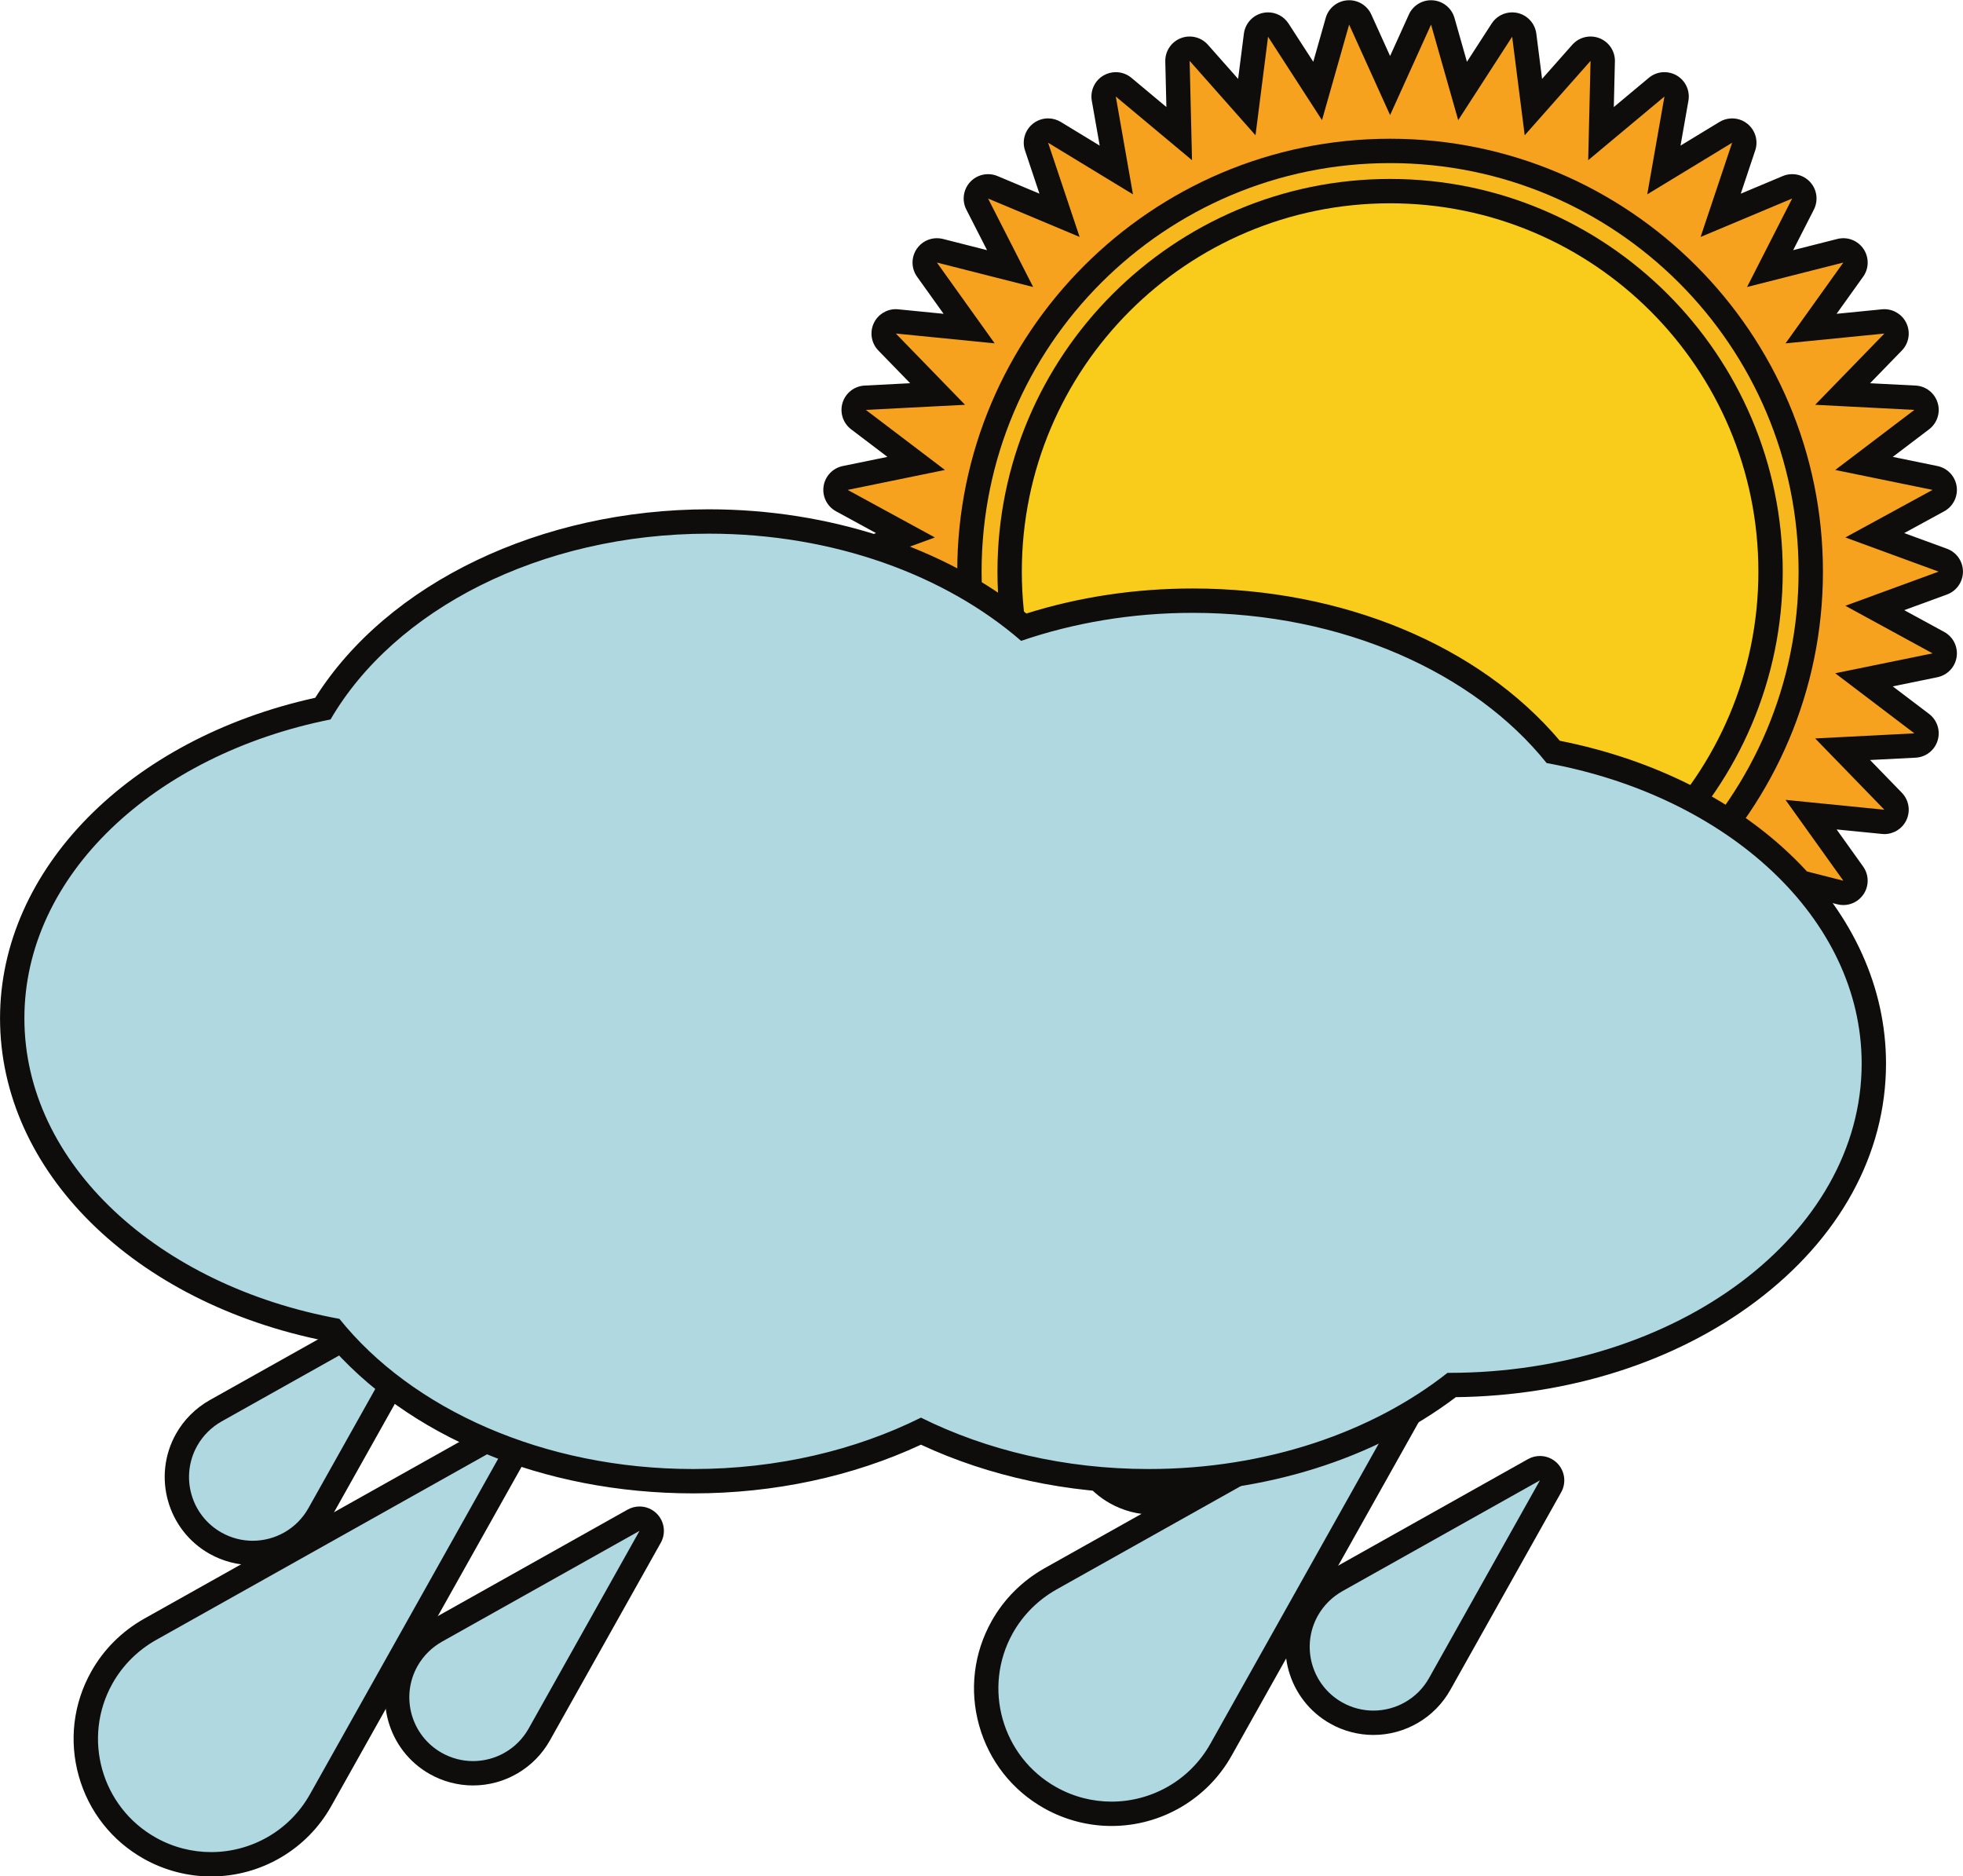
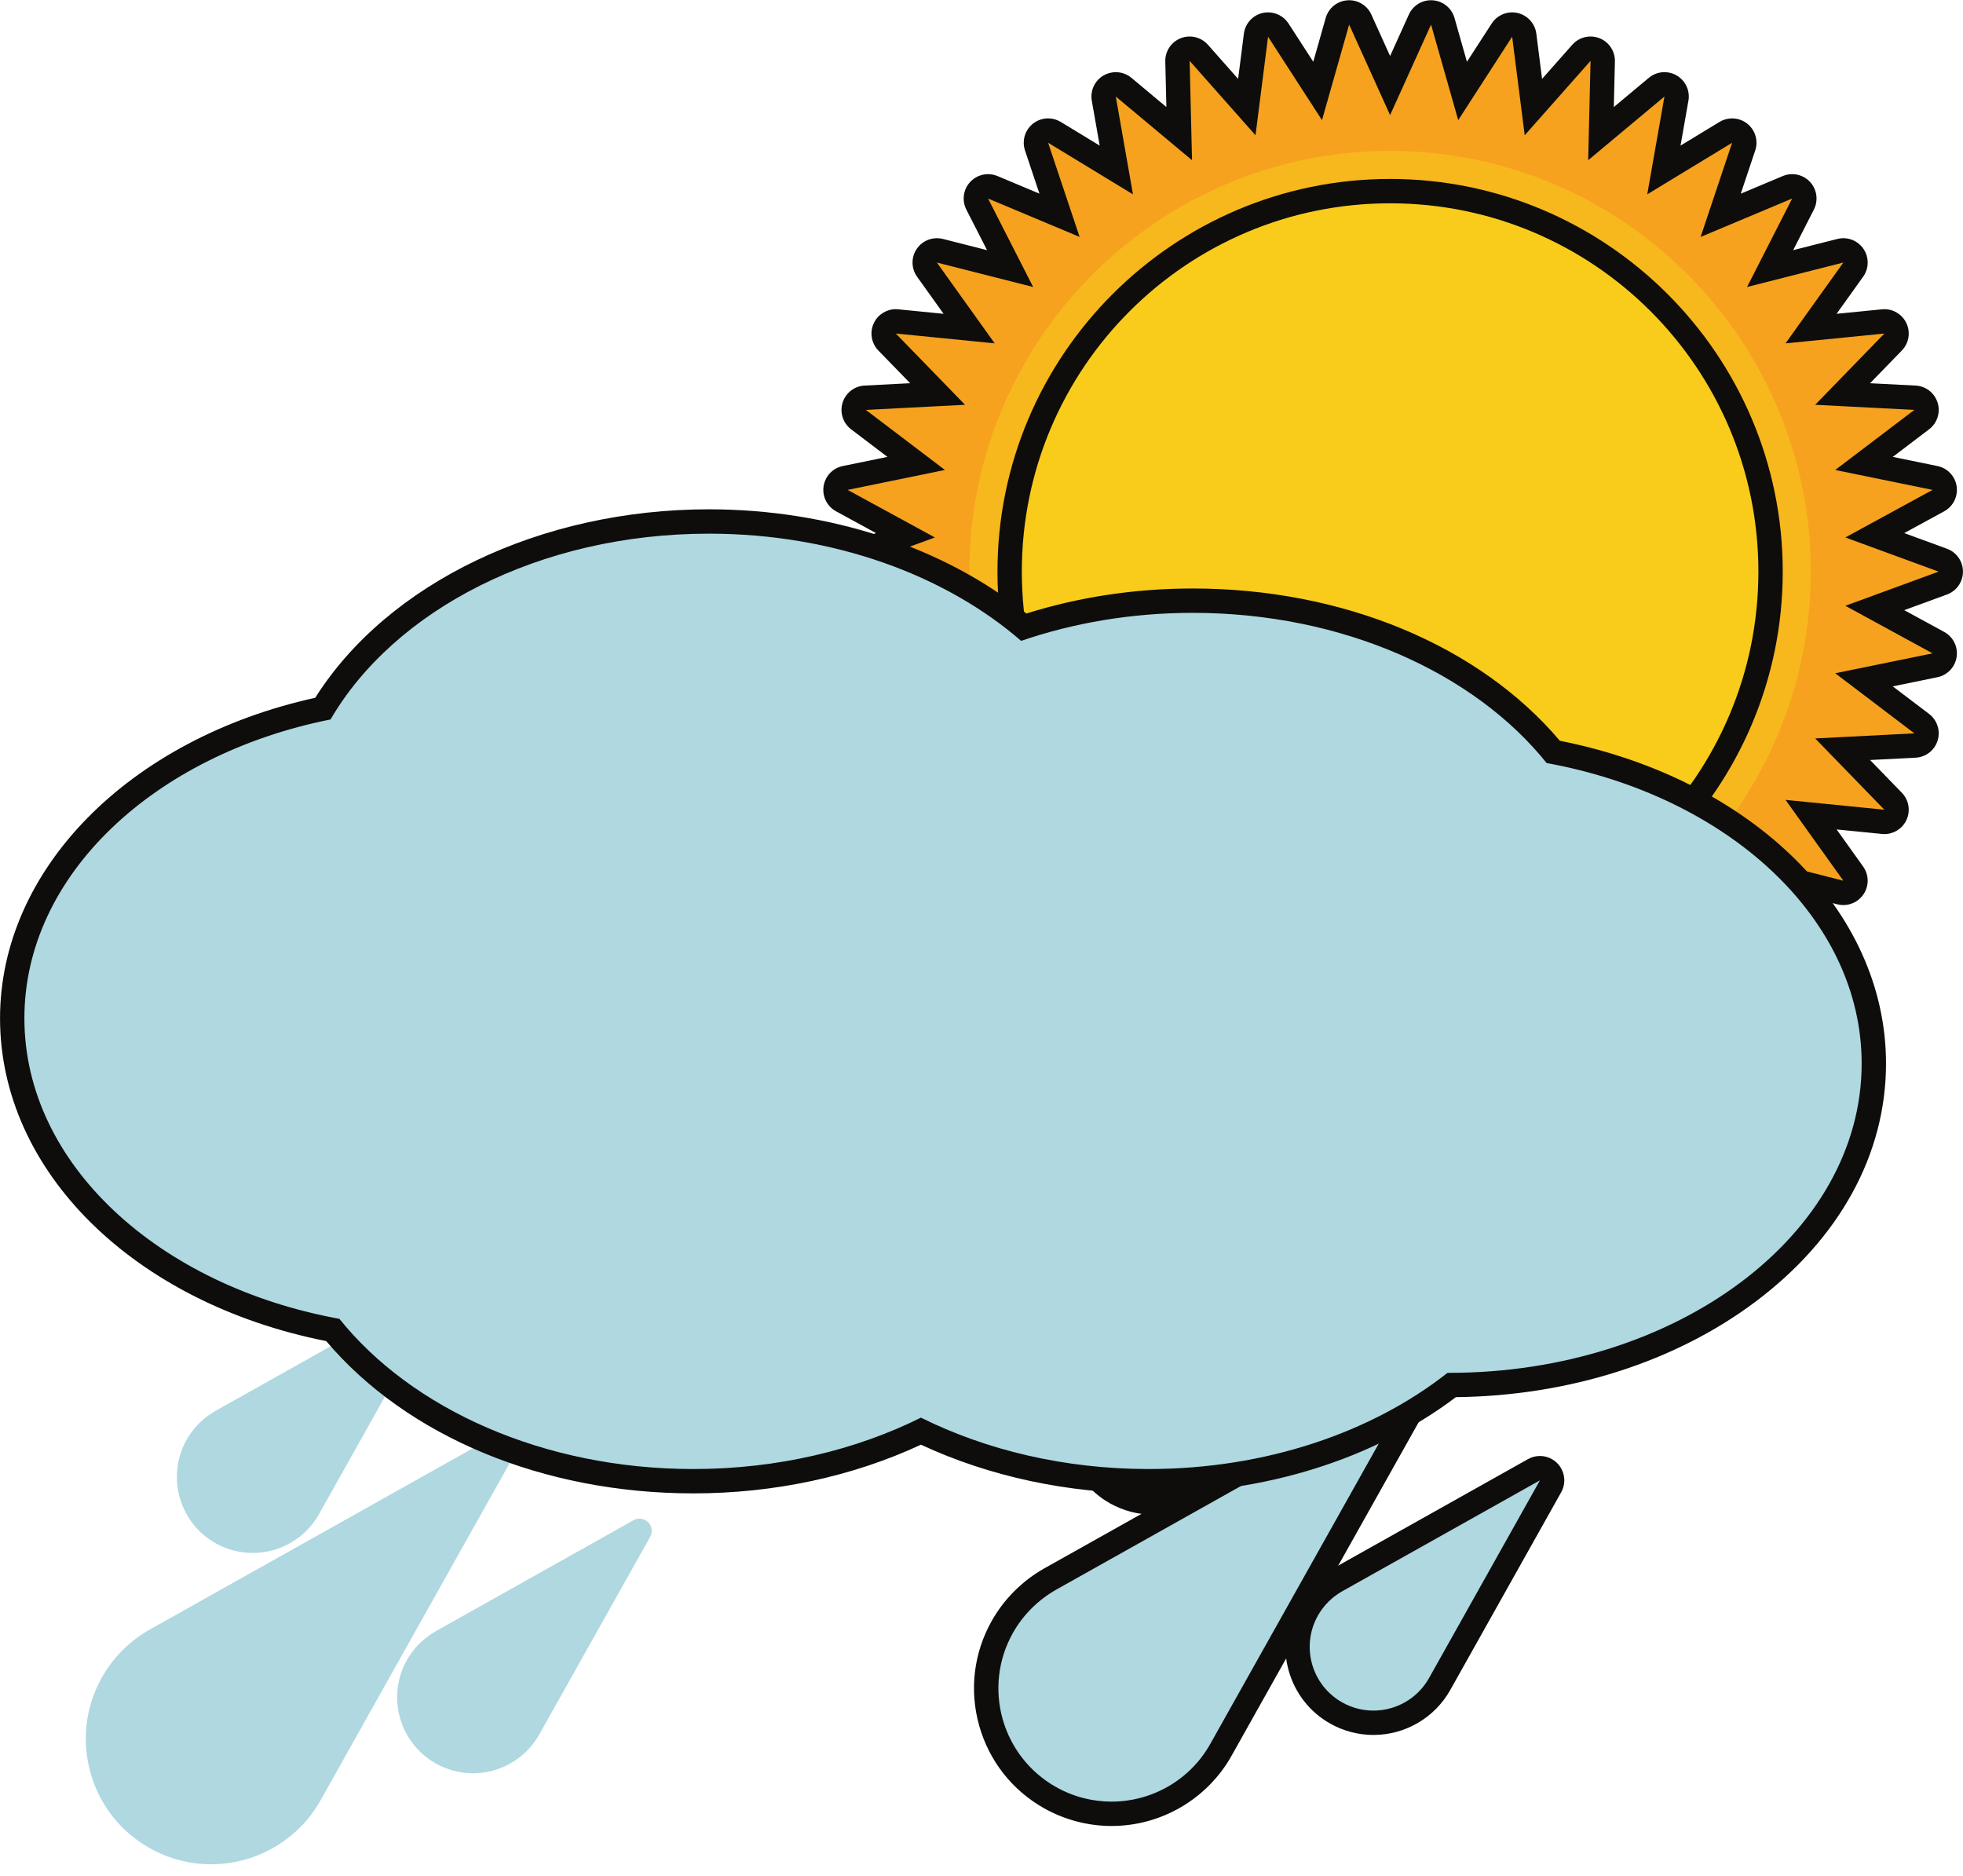
<svg xmlns="http://www.w3.org/2000/svg" height="308.1" preserveAspectRatio="xMidYMid meet" version="1.0" viewBox="51.4 58.5 322.4 308.1" width="322.4" zoomAndPan="magnify">
  <g>
    <g id="change1_1">
-       <path d="M 279.707 228.781 C 237.574 228.781 203.301 194.508 203.301 152.375 C 203.301 110.242 237.574 75.965 279.707 75.965 C 321.84 75.965 356.117 110.242 356.117 152.375 C 356.117 194.508 321.84 228.781 279.707 228.781" fill="#f6a21f" />
-     </g>
+       </g>
    <g id="change2_1">
      <path d="M 279.707 73.965 C 236.473 73.965 201.301 109.141 201.301 152.375 C 201.301 195.609 236.473 230.781 279.707 230.781 C 322.941 230.781 358.117 195.609 358.117 152.375 C 358.117 109.141 322.941 73.965 279.707 73.965 Z M 279.707 77.965 C 320.805 77.965 354.117 111.277 354.117 152.375 C 354.117 193.469 320.805 226.781 279.707 226.781 C 238.613 226.781 205.301 193.469 205.301 152.375 C 205.301 111.277 238.613 77.965 279.707 77.965" fill="#0e0d0c" />
    </g>
    <g id="change1_2">
      <path d="M 286.434 244.211 C 285.652 244.211 284.938 243.754 284.609 243.035 L 279.707 232.199 L 274.805 243.035 C 274.48 243.754 273.766 244.211 272.984 244.211 L 272.836 244.207 C 272 244.145 271.289 243.566 271.059 242.758 L 267.805 231.312 L 261.34 241.305 C 260.969 241.883 260.332 242.219 259.66 242.219 C 259.516 242.219 259.367 242.203 259.219 242.168 C 258.398 241.984 257.785 241.305 257.68 240.473 L 256.172 228.664 L 248.281 237.574 C 247.895 238.012 247.348 238.25 246.785 238.25 C 246.539 238.25 246.293 238.203 246.055 238.109 C 245.273 237.805 244.766 237.043 244.785 236.203 L 245.07 224.309 L 235.938 231.934 C 235.566 232.242 235.113 232.398 234.652 232.398 C 234.309 232.398 233.965 232.309 233.652 232.129 C 232.926 231.711 232.539 230.879 232.684 230.055 L 234.742 218.332 L 224.574 224.516 C 224.254 224.707 223.895 224.805 223.535 224.805 C 223.09 224.805 222.648 224.656 222.285 224.367 C 221.629 223.844 221.371 222.965 221.637 222.172 L 225.414 210.887 L 214.445 215.492 C 214.195 215.598 213.934 215.645 213.672 215.645 C 213.125 215.645 212.59 215.422 212.203 215.008 C 211.633 214.391 211.508 213.484 211.891 212.738 L 217.297 202.141 L 205.766 205.066 C 205.602 205.109 205.434 205.129 205.273 205.129 C 204.621 205.129 204 204.812 203.621 204.258 C 203.148 203.562 203.156 202.648 203.645 201.965 L 210.57 192.285 L 198.727 193.461 L 198.527 193.473 C 197.766 193.473 197.062 193.035 196.727 192.34 C 196.363 191.582 196.512 190.68 197.094 190.078 L 205.387 181.543 L 193.5 180.93 C 192.66 180.887 191.938 180.324 191.691 179.52 C 191.445 178.719 191.727 177.848 192.395 177.34 L 201.875 170.145 L 190.219 167.754 C 189.395 167.586 188.766 166.922 188.641 166.09 C 188.516 165.262 188.926 164.441 189.66 164.039 L 200.105 158.344 L 188.938 154.254 C 188.148 153.965 187.625 153.215 187.625 152.375 C 187.625 151.535 188.148 150.785 188.938 150.496 L 200.105 146.402 L 189.66 140.711 C 188.926 140.309 188.516 139.488 188.641 138.656 C 188.766 137.828 189.395 137.16 190.219 136.992 L 201.875 134.605 L 192.395 127.41 C 191.727 126.902 191.445 126.031 191.695 125.227 C 191.941 124.426 192.664 123.863 193.504 123.82 L 205.391 123.203 L 197.098 114.668 C 196.512 114.066 196.363 113.164 196.73 112.406 C 197.062 111.711 197.77 111.273 198.531 111.273 L 198.727 111.285 L 210.57 112.461 L 203.648 102.781 C 203.16 102.098 203.148 101.184 203.621 100.488 C 204 99.934 204.625 99.617 205.273 99.617 C 205.438 99.617 205.602 99.637 205.766 99.68 L 217.297 102.605 L 211.891 92.008 C 211.512 91.262 211.637 90.355 212.207 89.738 C 212.594 89.324 213.129 89.102 213.676 89.102 C 213.934 89.102 214.199 89.148 214.449 89.254 L 225.418 93.859 L 221.641 82.578 C 221.375 81.781 221.633 80.902 222.289 80.379 C 222.652 80.09 223.094 79.941 223.539 79.941 C 223.898 79.941 224.258 80.039 224.578 80.234 L 234.742 86.414 L 232.684 74.695 C 232.539 73.867 232.926 73.039 233.652 72.617 C 233.965 72.438 234.312 72.352 234.656 72.352 C 235.113 72.352 235.57 72.508 235.938 72.812 L 245.07 80.441 L 244.785 68.543 C 244.766 67.703 245.273 66.941 246.055 66.633 C 246.293 66.539 246.539 66.496 246.785 66.496 C 247.348 66.496 247.895 66.734 248.285 67.172 L 256.176 76.086 L 257.68 64.277 C 257.785 63.445 258.402 62.766 259.223 62.578 C 259.367 62.547 259.516 62.531 259.664 62.531 C 260.332 62.531 260.969 62.867 261.344 63.445 L 267.805 73.438 L 271.059 61.992 C 271.285 61.184 271.996 60.605 272.832 60.543 L 272.98 60.539 C 273.762 60.539 274.477 60.992 274.805 61.715 L 279.707 72.551 L 284.609 61.715 C 284.938 60.992 285.652 60.539 286.434 60.539 L 286.582 60.543 C 287.418 60.605 288.129 61.184 288.355 61.992 L 291.609 73.438 L 298.074 63.445 C 298.445 62.867 299.086 62.531 299.754 62.531 C 299.898 62.531 300.051 62.547 300.195 62.578 C 301.016 62.766 301.629 63.445 301.738 64.277 L 303.242 76.086 L 311.133 67.172 C 311.52 66.734 312.07 66.496 312.629 66.496 C 312.875 66.496 313.121 66.543 313.359 66.637 C 314.145 66.941 314.648 67.707 314.629 68.547 L 314.348 80.445 L 323.48 72.816 C 323.852 72.508 324.305 72.352 324.766 72.352 C 325.109 72.352 325.453 72.441 325.766 72.621 C 326.492 73.039 326.879 73.871 326.734 74.699 L 324.676 86.414 L 334.84 80.234 C 335.16 80.039 335.52 79.945 335.879 79.945 C 336.324 79.945 336.766 80.094 337.129 80.383 C 337.785 80.906 338.043 81.785 337.777 82.578 L 334.004 93.859 L 344.969 89.258 C 345.219 89.152 345.484 89.102 345.742 89.102 C 346.289 89.102 346.824 89.324 347.211 89.742 C 347.781 90.355 347.906 91.262 347.527 92.012 L 342.121 102.609 L 353.648 99.68 C 353.812 99.641 353.98 99.617 354.145 99.617 C 354.793 99.617 355.414 99.938 355.793 100.492 C 356.27 101.184 356.258 102.102 355.77 102.781 L 348.848 112.461 L 360.688 111.285 L 360.887 111.277 C 361.648 111.277 362.352 111.711 362.688 112.41 C 363.055 113.164 362.906 114.07 362.32 114.672 L 354.027 123.207 L 365.914 123.82 C 366.754 123.863 367.477 124.426 367.723 125.227 C 367.969 126.031 367.691 126.902 367.02 127.41 L 357.539 134.605 L 369.199 136.992 C 370.023 137.16 370.652 137.828 370.777 138.656 C 370.902 139.488 370.492 140.309 369.758 140.711 L 359.309 146.402 L 370.48 150.496 C 371.27 150.785 371.793 151.535 371.793 152.375 C 371.793 153.215 371.27 153.965 370.48 154.254 L 359.312 158.344 L 369.758 164.039 C 370.492 164.441 370.902 165.262 370.777 166.09 C 370.652 166.922 370.023 167.586 369.199 167.754 L 357.539 170.145 L 367.02 177.34 C 367.691 177.848 367.969 178.719 367.723 179.523 C 367.477 180.324 366.754 180.887 365.914 180.93 L 354.027 181.543 L 362.32 190.082 C 362.906 190.684 363.051 191.586 362.688 192.344 C 362.352 193.039 361.648 193.477 360.887 193.477 L 360.688 193.465 L 348.848 192.289 L 355.77 201.969 C 356.258 202.648 356.27 203.566 355.793 204.258 C 355.414 204.812 354.793 205.133 354.145 205.133 C 353.98 205.133 353.812 205.109 353.648 205.07 L 342.117 202.141 L 347.523 212.742 C 347.906 213.488 347.777 214.395 347.207 215.012 C 346.82 215.426 346.285 215.648 345.742 215.648 C 345.48 215.648 345.219 215.602 344.969 215.496 L 334 210.891 L 337.773 222.172 C 338.039 222.969 337.781 223.848 337.125 224.371 C 336.762 224.66 336.32 224.809 335.879 224.809 C 335.52 224.809 335.16 224.711 334.84 224.516 L 324.672 218.336 L 326.73 230.055 C 326.879 230.883 326.488 231.711 325.762 232.133 C 325.453 232.312 325.105 232.398 324.762 232.398 C 324.305 232.398 323.848 232.242 323.48 231.938 L 314.344 224.309 L 314.629 236.203 C 314.648 237.043 314.141 237.809 313.359 238.113 C 313.121 238.207 312.875 238.254 312.629 238.254 C 312.066 238.254 311.52 238.016 311.133 237.578 L 303.242 228.664 L 301.734 240.473 C 301.629 241.305 301.012 241.984 300.195 242.168 C 300.047 242.203 299.898 242.219 299.75 242.219 C 299.082 242.219 298.445 241.883 298.07 241.305 L 291.609 231.312 L 288.355 242.758 C 288.129 243.566 287.418 244.145 286.582 244.207 L 286.434 244.211" fill="#f6a21f" />
    </g>
    <g id="change2_2">
      <path d="M 272.984 58.539 C 272.883 58.539 272.785 58.543 272.684 58.551 C 271.012 58.672 269.594 59.828 269.133 61.445 L 267.09 68.645 L 263.023 62.359 C 262.273 61.203 261 60.531 259.664 60.531 C 259.371 60.531 259.074 60.562 258.777 60.629 C 257.141 61.004 255.91 62.359 255.695 64.023 L 254.746 71.457 L 249.781 65.844 C 249.008 64.969 247.906 64.496 246.785 64.496 C 246.293 64.496 245.801 64.586 245.324 64.773 C 243.762 65.387 242.746 66.91 242.785 68.594 L 242.965 76.078 L 237.219 71.277 C 236.484 70.664 235.57 70.352 234.652 70.352 C 233.969 70.352 233.277 70.527 232.652 70.887 C 231.199 71.727 230.426 73.387 230.715 75.039 L 232.012 82.414 L 225.617 78.523 C 224.977 78.137 224.254 77.941 223.539 77.941 C 222.652 77.941 221.77 78.238 221.043 78.816 C 219.73 79.863 219.211 81.621 219.746 83.215 L 222.117 90.305 L 215.223 87.41 C 214.723 87.199 214.195 87.102 213.676 87.102 C 212.586 87.102 211.516 87.547 210.742 88.379 C 209.602 89.609 209.348 91.422 210.109 92.918 L 213.512 99.582 L 206.258 97.738 C 205.934 97.656 205.602 97.617 205.273 97.617 C 203.973 97.617 202.73 98.254 201.973 99.359 C 201.023 100.746 201.043 102.578 202.02 103.945 L 206.375 110.035 L 198.926 109.297 C 198.793 109.281 198.66 109.273 198.527 109.273 C 197.008 109.273 195.598 110.145 194.926 111.539 C 194.199 113.051 194.492 114.859 195.66 116.062 L 200.883 121.434 L 193.398 121.82 C 191.723 121.906 190.277 123.035 189.781 124.641 C 189.289 126.242 189.848 127.988 191.188 129.004 L 197.152 133.531 L 189.816 135.035 C 188.172 135.371 186.91 136.699 186.664 138.359 C 186.414 140.023 187.23 141.66 188.703 142.465 L 195.27 146.047 L 188.246 148.617 C 186.672 149.195 185.625 150.695 185.625 152.375 C 185.625 154.055 186.672 155.555 188.246 156.133 L 195.27 158.703 L 188.703 162.281 C 187.23 163.086 186.414 164.727 186.664 166.387 C 186.91 168.047 188.172 169.375 189.816 169.715 L 197.152 171.215 L 191.184 175.746 C 189.848 176.762 189.285 178.504 189.781 180.109 C 190.273 181.715 191.719 182.84 193.398 182.926 L 200.879 183.312 L 195.66 188.684 C 194.488 189.887 194.195 191.695 194.926 193.207 C 195.598 194.602 197.004 195.473 198.527 195.473 C 198.66 195.473 198.793 195.465 198.926 195.449 L 206.375 194.711 L 202.02 200.801 C 201.043 202.168 201.023 203.996 201.969 205.387 C 202.727 206.492 203.973 207.129 205.273 207.129 C 205.598 207.129 205.93 207.09 206.258 207.008 L 213.508 205.164 L 210.109 211.828 C 209.344 213.324 209.598 215.137 210.738 216.367 C 211.512 217.199 212.582 217.645 213.672 217.645 C 214.191 217.645 214.719 217.547 215.219 217.336 L 222.117 214.441 L 219.742 221.535 C 219.207 223.129 219.727 224.883 221.039 225.93 C 221.766 226.512 222.648 226.805 223.535 226.805 C 224.25 226.805 224.973 226.613 225.609 226.223 L 232.008 222.336 L 230.715 229.707 C 230.426 231.359 231.199 233.02 232.652 233.859 C 233.273 234.223 233.965 234.398 234.652 234.398 C 235.57 234.398 236.48 234.086 237.219 233.469 L 242.965 228.672 L 242.785 236.152 C 242.746 237.836 243.758 239.359 245.324 239.973 C 245.797 240.16 246.293 240.25 246.785 240.25 C 247.906 240.25 249.004 239.777 249.781 238.902 L 254.746 233.293 L 255.695 240.727 C 255.906 242.391 257.137 243.746 258.773 244.117 C 259.07 244.188 259.367 244.219 259.664 244.219 C 261 244.219 262.273 243.547 263.02 242.391 L 267.09 236.102 L 269.137 243.305 C 269.594 244.922 271.016 246.074 272.688 246.199 C 272.785 246.207 272.887 246.211 272.984 246.211 C 274.547 246.211 275.977 245.301 276.629 243.859 L 279.707 237.051 L 282.789 243.859 C 283.441 245.301 284.871 246.211 286.434 246.211 C 286.531 246.211 286.629 246.207 286.73 246.199 C 288.402 246.074 289.82 244.918 290.281 243.305 L 292.328 236.105 L 296.391 242.391 C 297.141 243.547 298.414 244.219 299.75 244.219 C 300.047 244.219 300.344 244.188 300.637 244.117 C 302.273 243.746 303.508 242.391 303.719 240.727 L 304.668 233.293 L 309.633 238.902 C 310.41 239.777 311.508 240.254 312.629 240.254 C 313.121 240.254 313.617 240.16 314.09 239.977 C 315.656 239.359 316.668 237.836 316.629 236.156 L 316.449 228.672 L 322.199 233.473 C 322.934 234.086 323.848 234.398 324.762 234.398 C 325.449 234.398 326.141 234.223 326.766 233.863 C 328.219 233.02 328.992 231.363 328.699 229.707 L 327.406 222.336 L 333.801 226.227 C 334.441 226.613 335.16 226.809 335.879 226.809 C 336.766 226.809 337.648 226.512 338.375 225.934 C 339.688 224.887 340.203 223.129 339.672 221.535 L 337.297 214.441 L 344.195 217.34 C 344.695 217.551 345.219 217.648 345.742 217.648 C 346.832 217.648 347.898 217.203 348.676 216.371 C 349.816 215.141 350.066 213.328 349.305 211.832 L 345.906 205.168 L 353.156 207.008 C 353.484 207.09 353.816 207.133 354.145 207.133 C 355.441 207.133 356.688 206.496 357.445 205.387 C 358.395 204 358.371 202.172 357.395 200.805 L 353.043 194.715 L 360.488 195.453 C 360.621 195.469 360.758 195.477 360.887 195.477 C 362.41 195.477 363.816 194.605 364.488 193.215 C 365.219 191.699 364.926 189.895 363.754 188.688 L 358.535 183.312 L 366.016 182.93 C 367.695 182.844 369.141 181.719 369.633 180.113 C 370.129 178.508 369.566 176.766 368.23 175.746 L 362.262 171.219 L 369.602 169.715 C 371.246 169.375 372.508 168.047 372.754 166.387 C 373.004 164.727 372.188 163.086 370.715 162.281 L 364.145 158.703 L 371.168 156.133 C 372.742 155.555 373.793 154.055 373.793 152.375 C 373.793 150.695 372.742 149.195 371.168 148.617 L 364.145 146.047 L 370.715 142.465 C 372.188 141.66 373.004 140.023 372.754 138.359 C 372.508 136.699 371.246 135.371 369.602 135.035 L 362.266 133.531 L 368.23 129.004 C 369.566 127.988 370.129 126.242 369.633 124.641 C 369.141 123.031 367.695 121.906 366.02 121.82 L 358.535 121.438 L 363.758 116.062 C 364.926 114.859 365.219 113.055 364.488 111.539 C 363.816 110.148 362.41 109.277 360.887 109.277 C 360.758 109.277 360.625 109.285 360.492 109.297 L 353.039 110.035 L 357.332 104.035 C 357.844 103.363 358.145 102.527 358.145 101.617 C 358.145 99.461 356.434 97.699 354.293 97.621 L 354.145 97.617 C 354.039 97.617 353.938 97.621 353.836 97.633 C 353.57 97.652 353.316 97.695 353.07 97.766 L 345.906 99.582 L 349.246 93.043 C 349.562 92.469 349.746 91.805 349.746 91.102 C 349.746 88.922 348.008 87.148 345.84 87.102 L 345.742 87.102 C 345.629 87.102 345.516 87.105 345.398 87.117 C 344.945 87.156 344.512 87.27 344.113 87.449 L 337.301 90.309 L 339.621 83.363 C 339.789 82.922 339.883 82.445 339.883 81.945 C 339.883 79.742 338.102 77.953 335.898 77.945 L 335.879 77.945 L 335.738 77.949 L 335.734 77.949 C 335.008 77.973 334.328 78.195 333.746 78.562 L 327.406 82.414 L 328.676 75.199 C 328.734 74.926 328.766 74.645 328.766 74.352 C 328.766 72.152 326.992 70.367 324.797 70.352 L 324.676 70.352 C 323.727 70.371 322.855 70.727 322.18 71.297 L 316.449 76.082 L 316.625 68.738 L 316.633 68.496 C 316.633 66.332 314.914 64.57 312.766 64.5 L 312.633 64.496 L 312.398 64.504 C 311.582 64.551 310.832 64.844 310.219 65.305 L 310.219 65.309 C 310.035 65.445 309.863 65.602 309.703 65.773 L 309.621 65.859 L 304.668 71.457 L 303.723 64.023 C 303.508 62.359 302.277 61.004 300.641 60.629 C 300.344 60.562 300.047 60.531 299.754 60.531 C 298.414 60.531 297.141 61.203 296.395 62.359 L 292.328 68.645 L 290.281 61.445 C 289.82 59.828 288.402 58.672 286.727 58.551 C 286.629 58.543 286.531 58.539 286.43 58.539 C 284.871 58.539 283.438 59.449 282.789 60.891 L 279.707 67.699 L 276.625 60.891 C 275.977 59.449 274.543 58.539 272.984 58.539 Z M 354.145 101.617 L 354.148 101.617 M 345.742 91.102 L 345.75 91.102 M 335.879 81.945 L 335.887 81.945 M 324.766 74.352 L 324.77 74.352 M 312.629 68.496 L 312.637 68.496 M 286.434 62.539 L 290.895 78.23 L 299.754 64.531 L 301.816 80.715 L 312.629 68.496 L 312.242 84.809 L 324.766 74.352 L 321.941 90.418 L 335.879 81.945 L 330.703 97.414 L 345.742 91.102 L 338.332 105.633 L 354.145 101.617 L 344.652 114.891 L 360.887 113.277 L 349.52 124.977 L 365.812 125.816 L 352.816 135.68 L 368.801 138.953 L 354.477 146.762 L 369.793 152.375 L 354.477 157.984 L 368.801 165.797 L 352.816 169.066 L 365.812 178.934 L 349.52 179.77 L 360.887 191.477 L 344.652 189.859 L 354.145 203.133 L 338.328 199.117 L 345.742 213.648 L 330.699 207.336 L 335.879 222.809 L 321.938 214.332 L 324.762 230.398 L 312.238 219.941 L 312.629 236.254 L 301.816 224.035 L 299.75 240.219 L 290.895 226.52 L 286.434 242.211 L 279.707 227.348 L 272.984 242.211 L 268.523 226.52 L 259.66 240.219 L 257.598 224.035 L 246.785 236.25 L 247.176 219.941 L 234.652 230.398 L 237.477 214.332 L 223.535 222.805 L 228.715 207.336 L 213.672 213.645 L 221.086 199.117 L 205.273 203.129 L 214.762 189.859 L 198.527 191.473 L 209.895 179.77 L 193.605 178.934 L 206.598 169.066 L 190.617 165.797 L 204.941 157.984 L 189.625 152.375 L 204.941 146.762 L 190.617 138.953 L 206.598 135.68 L 193.605 125.816 L 209.898 124.977 L 198.531 113.273 L 214.766 114.887 L 205.273 101.617 L 221.086 105.633 L 213.676 91.102 L 228.715 97.41 L 223.539 81.941 L 237.477 90.418 L 234.656 74.352 L 247.176 84.809 L 246.785 68.496 L 257.602 80.715 L 259.664 64.531 L 268.523 78.23 L 272.98 62.539 L 279.707 77.402 L 286.434 62.539" fill="#0e0d0c" />
    </g>
    <g id="change3_1">
      <path d="M 279.707 221.465 C 241.613 221.465 210.617 190.473 210.617 152.375 C 210.617 114.277 241.613 83.285 279.707 83.285 C 317.805 83.285 348.797 114.277 348.797 152.375 C 348.797 190.473 317.805 221.465 279.707 221.465" fill="#f7b81d" />
    </g>
    <g id="change2_3">
-       <path d="M 279.707 81.285 C 240.508 81.285 208.617 113.176 208.617 152.375 C 208.617 191.574 240.508 223.465 279.707 223.465 C 318.906 223.465 350.797 191.574 350.797 152.375 C 350.797 113.176 318.906 81.285 279.707 81.285 Z M 279.707 85.285 C 316.762 85.285 346.797 115.32 346.797 152.375 C 346.797 189.43 316.762 219.465 279.707 219.465 C 242.656 219.465 212.617 189.43 212.617 152.375 C 212.617 115.32 242.656 85.285 279.707 85.285" fill="#0e0d0c" />
-     </g>
+       </g>
    <g id="change4_1">
      <path d="M 279.707 214.863 C 245.254 214.863 217.223 186.832 217.223 152.375 C 217.223 117.918 245.254 89.887 279.707 89.887 C 314.164 89.887 342.195 117.918 342.195 152.375 C 342.195 186.832 314.164 214.863 279.707 214.863" fill="#f9cc1b" />
    </g>
    <g id="change2_4">
      <path d="M 279.707 87.887 C 244.148 87.887 215.223 116.816 215.223 152.375 C 215.223 187.934 244.148 216.863 279.707 216.863 C 315.266 216.863 344.195 187.934 344.195 152.375 C 344.195 116.816 315.266 87.887 279.707 87.887 Z M 279.707 91.887 C 313.113 91.887 340.195 118.969 340.195 152.375 C 340.195 185.781 313.113 212.863 279.707 212.863 C 246.301 212.863 219.223 185.781 219.223 152.375 C 219.223 118.969 246.301 91.887 279.707 91.887" fill="#0e0d0c" />
    </g>
    <g id="change5_1">
      <path d="M 86.074 364.66 C 82.57 364.66 79.09 363.75 76.016 362.023 C 71.219 359.332 67.754 354.934 66.266 349.641 C 64.777 344.344 65.438 338.785 68.133 333.988 C 69.973 330.707 72.695 327.98 76.008 326.105 L 133.676 293.758 C 133.984 293.582 134.32 293.5 134.656 293.5 C 135.172 293.5 135.684 293.699 136.07 294.086 C 136.703 294.719 136.84 295.695 136.398 296.48 L 104.055 354.141 C 100.414 360.629 93.523 364.66 86.074 364.66" fill="#afd8e0" />
    </g>
    <g id="change2_5">
-       <path d="M 134.652 291.5 C 133.984 291.5 133.312 291.668 132.699 292.012 L 75.035 324.355 C 71.395 326.418 68.406 329.406 66.387 333.012 C 63.434 338.273 62.707 344.371 64.34 350.184 C 65.973 355.992 69.773 360.816 75.035 363.77 C 78.41 365.66 82.227 366.66 86.074 366.66 C 94.246 366.66 101.805 362.238 105.797 355.117 L 138.145 297.457 C 139.02 295.895 138.75 293.938 137.484 292.672 C 136.715 291.902 135.688 291.5 134.652 291.5 Z M 134.656 295.5 L 102.309 353.16 C 98.898 359.238 92.582 362.66 86.074 362.66 C 82.992 362.66 79.871 361.895 76.992 360.281 C 68.039 355.258 64.848 343.922 69.875 334.969 C 71.598 331.895 74.133 329.465 76.992 327.848 L 134.656 295.5" fill="#0e0d0c" />
-     </g>
+       </g>
    <g id="change5_2">
      <path d="M 92.906 313.531 C 90.781 313.531 88.676 312.98 86.816 311.938 C 80.82 308.574 78.676 300.961 82.039 294.965 C 83.156 292.973 84.805 291.324 86.809 290.191 L 119.277 271.98 C 119.586 271.805 119.922 271.723 120.258 271.723 C 120.773 271.723 121.285 271.922 121.672 272.309 C 122.305 272.941 122.438 273.922 122 274.699 L 103.789 307.164 C 101.586 311.094 97.414 313.531 92.906 313.531" fill="#afd8e0" />
    </g>
    <g id="change2_6">
-       <path d="M 120.254 269.723 C 119.586 269.723 118.914 269.891 118.301 270.234 L 85.836 288.441 C 83.5 289.766 81.59 291.676 80.297 293.984 C 76.395 300.945 78.879 309.781 85.836 313.684 C 87.996 314.895 90.441 315.531 92.906 315.531 C 98.137 315.531 102.977 312.703 105.535 308.145 L 123.746 275.68 C 124.621 274.117 124.352 272.16 123.086 270.895 C 122.316 270.125 121.289 269.723 120.254 269.723 Z M 120.258 273.723 L 102.047 306.188 C 100.125 309.605 96.57 311.531 92.906 311.531 C 91.172 311.531 89.414 311.102 87.793 310.191 C 82.75 307.363 80.957 300.984 83.785 295.941 C 84.758 294.211 86.184 292.844 87.793 291.934 L 120.258 273.723" fill="#0e0d0c" />
-     </g>
+       </g>
    <g id="change5_3">
      <path d="M 129.086 349.715 C 126.961 349.715 124.855 349.16 122.996 348.117 C 117 344.754 114.855 337.141 118.219 331.145 C 119.34 329.156 120.984 327.508 122.988 326.371 L 155.461 308.156 C 155.766 307.984 156.102 307.902 156.438 307.902 C 156.953 307.902 157.469 308.102 157.852 308.488 C 158.484 309.121 158.621 310.102 158.184 310.883 L 139.969 343.344 C 137.766 347.273 133.594 349.715 129.086 349.715" fill="#afd8e0" />
    </g>
    <g id="change2_7">
-       <path d="M 156.438 305.902 C 155.77 305.902 155.094 306.07 154.48 306.414 L 122.016 324.625 C 119.684 325.945 117.773 327.855 116.477 330.16 C 112.574 337.121 115.059 345.961 122.016 349.863 C 124.176 351.074 126.621 351.715 129.086 351.715 C 134.316 351.715 139.156 348.883 141.715 344.32 L 159.926 311.859 C 160.805 310.297 160.531 308.34 159.266 307.074 C 158.496 306.305 157.473 305.902 156.438 305.902 Z M 156.438 309.902 L 138.227 342.363 C 136.305 345.785 132.75 347.715 129.086 347.715 C 127.352 347.715 125.594 347.281 123.973 346.371 C 118.934 343.543 117.137 337.164 119.965 332.121 C 120.938 330.391 122.363 329.023 123.973 328.113 L 156.438 309.902" fill="#0e0d0c" />
-     </g>
+       </g>
    <g id="change5_4">
      <path d="M 233.953 356.371 C 230.445 356.371 226.969 355.461 223.895 353.734 C 219.098 351.043 215.637 346.645 214.145 341.352 C 212.656 336.055 213.32 330.496 216.012 325.695 C 217.852 322.414 220.574 319.691 223.891 317.816 L 281.559 285.469 C 281.863 285.293 282.199 285.211 282.535 285.211 C 283.051 285.211 283.562 285.41 283.949 285.797 C 284.582 286.43 284.719 287.406 284.277 288.188 L 251.934 345.852 C 248.289 352.34 241.402 356.371 233.953 356.371" fill="#afd8e0" />
    </g>
    <g id="change2_8">
      <path d="M 282.535 283.211 C 281.863 283.211 281.191 283.379 280.578 283.723 L 222.914 316.066 C 219.273 318.129 216.285 321.117 214.266 324.719 C 211.312 329.98 210.586 336.082 212.219 341.891 C 213.855 347.699 217.652 352.527 222.914 355.48 C 226.289 357.371 230.105 358.371 233.953 358.371 C 242.125 358.371 249.684 353.949 253.676 346.828 L 286.023 289.168 C 286.898 287.605 286.633 285.648 285.363 284.383 C 284.594 283.613 283.57 283.211 282.535 283.211 Z M 282.535 287.211 L 250.188 344.871 C 246.777 350.949 240.461 354.371 233.953 354.371 C 230.871 354.371 227.75 353.605 224.871 351.992 C 215.918 346.969 212.73 335.633 217.754 326.676 C 219.48 323.602 222.016 321.176 224.871 319.559 L 282.535 287.211" fill="#0e0d0c" />
    </g>
    <g id="change5_5">
      <path d="M 240.785 305.242 C 238.66 305.242 236.555 304.691 234.695 303.645 C 228.699 300.285 226.559 292.668 229.922 286.672 C 231.035 284.684 232.684 283.035 234.688 281.902 L 267.156 263.688 C 267.465 263.516 267.801 263.434 268.137 263.434 C 268.652 263.434 269.164 263.633 269.551 264.02 C 270.184 264.652 270.32 265.629 269.883 266.41 L 251.672 298.871 C 249.465 302.801 245.293 305.242 240.785 305.242" fill="#afd8e0" />
    </g>
    <g id="change2_9">
      <path d="M 268.137 261.434 C 267.469 261.434 266.793 261.598 266.18 261.941 L 233.715 280.152 C 231.379 281.477 229.469 283.387 228.176 285.691 C 224.273 292.652 226.758 301.488 233.715 305.391 C 235.875 306.602 238.32 307.242 240.785 307.242 C 246.016 307.242 250.855 304.41 253.414 299.852 L 271.625 267.391 C 272.504 265.824 272.23 263.871 270.965 262.605 C 270.195 261.832 269.172 261.434 268.137 261.434 Z M 268.137 265.434 L 249.926 297.895 C 248.004 301.316 244.449 303.242 240.785 303.242 C 239.051 303.242 237.293 302.812 235.672 301.902 C 230.633 299.074 228.836 292.691 231.664 287.648 C 232.637 285.922 234.062 284.555 235.672 283.645 L 268.137 265.434" fill="#0e0d0c" />
    </g>
    <g id="change5_6">
      <path d="M 276.965 341.422 C 274.844 341.422 272.734 340.871 270.875 339.828 C 264.879 336.465 262.738 328.848 266.102 322.852 C 267.219 320.863 268.867 319.215 270.867 318.082 L 303.34 299.867 C 303.645 299.695 303.98 299.609 304.316 299.609 C 304.836 299.609 305.348 299.812 305.73 300.195 C 306.363 300.832 306.5 301.809 306.062 302.59 L 287.852 335.055 C 285.645 338.98 281.477 341.422 276.965 341.422" fill="#afd8e0" />
    </g>
    <g id="change2_10">
      <path d="M 304.316 297.609 C 303.645 297.609 302.973 297.777 302.359 298.121 L 269.895 316.336 C 267.566 317.652 265.652 319.562 264.359 321.871 C 260.453 328.832 262.938 337.668 269.895 341.57 C 272.055 342.785 274.5 343.422 276.965 343.422 C 282.199 343.422 287.035 340.59 289.594 336.031 L 307.805 303.566 C 308.684 302.004 308.41 300.051 307.145 298.781 C 306.375 298.012 305.352 297.609 304.316 297.609 Z M 304.316 301.609 L 286.105 334.074 C 284.188 337.496 280.629 339.422 276.965 339.422 C 275.23 339.422 273.473 338.992 271.855 338.086 C 266.809 335.254 265.016 328.871 267.844 323.828 C 268.816 322.102 270.242 320.73 271.855 319.82 L 304.316 301.609" fill="#0e0d0c" />
    </g>
    <g id="change5_7">
      <path d="M 240.051 301.75 C 226.742 301.75 213.84 298.914 202.656 293.539 C 191.48 298.914 178.578 301.75 165.27 301.75 C 140.961 301.75 118.895 292.48 106.059 276.914 C 75.02 271.008 53.406 250.039 53.406 225.73 C 53.406 202.012 74.34 181.195 104.422 174.871 C 115.777 156.172 140.543 144.141 167.828 144.141 C 187.551 144.141 206.324 150.449 219.547 161.492 C 228.34 158.605 237.668 157.145 247.297 157.145 C 271.605 157.145 293.672 166.414 306.504 181.98 C 337.547 187.887 359.156 208.852 359.156 233.16 C 359.156 262.164 328.098 285.777 289.824 285.957 C 276.602 296.145 258.957 301.75 240.051 301.75" fill="#afd8e0" />
    </g>
    <g id="change2_11">
      <path d="M 167.828 142.141 C 140.215 142.141 115.078 154.234 103.172 173.094 C 72.602 179.828 51.406 201.273 51.406 225.73 C 51.406 250.828 73.359 272.469 104.98 278.742 C 118.254 294.43 140.656 303.75 165.27 303.75 C 178.531 303.75 191.414 300.988 202.656 295.754 C 213.902 300.988 226.785 303.75 240.051 303.75 C 259.141 303.75 276.996 298.148 290.508 287.949 C 309.051 287.734 326.484 282.191 339.707 272.281 C 353.539 261.914 361.156 248.02 361.156 233.16 C 361.156 208.062 339.203 186.426 307.586 180.152 C 294.312 164.465 271.906 155.145 247.297 155.145 C 237.84 155.145 228.66 156.527 219.973 159.254 C 206.449 148.352 187.594 142.141 167.828 142.141 Z M 167.828 146.141 C 188.324 146.141 206.684 152.969 219.109 163.746 C 227.695 160.801 237.234 159.145 247.297 159.145 C 271.977 159.145 293.566 169.031 305.418 183.812 C 335.105 189.211 357.156 209.254 357.156 233.16 C 357.156 261.219 326.812 283.957 289.387 283.957 L 289.141 283.953 C 276.797 293.68 259.375 299.75 240.051 299.75 C 226.227 299.75 213.379 296.641 202.656 291.312 C 191.941 296.641 179.094 299.75 165.27 299.75 C 140.59 299.75 118.996 289.859 107.145 275.086 C 77.461 269.684 55.406 249.645 55.406 225.73 C 55.406 202.215 76.738 182.434 105.688 176.652 C 116.137 158.695 140.02 146.141 167.828 146.141" fill="#0e0d0c" />
    </g>
  </g>
</svg>